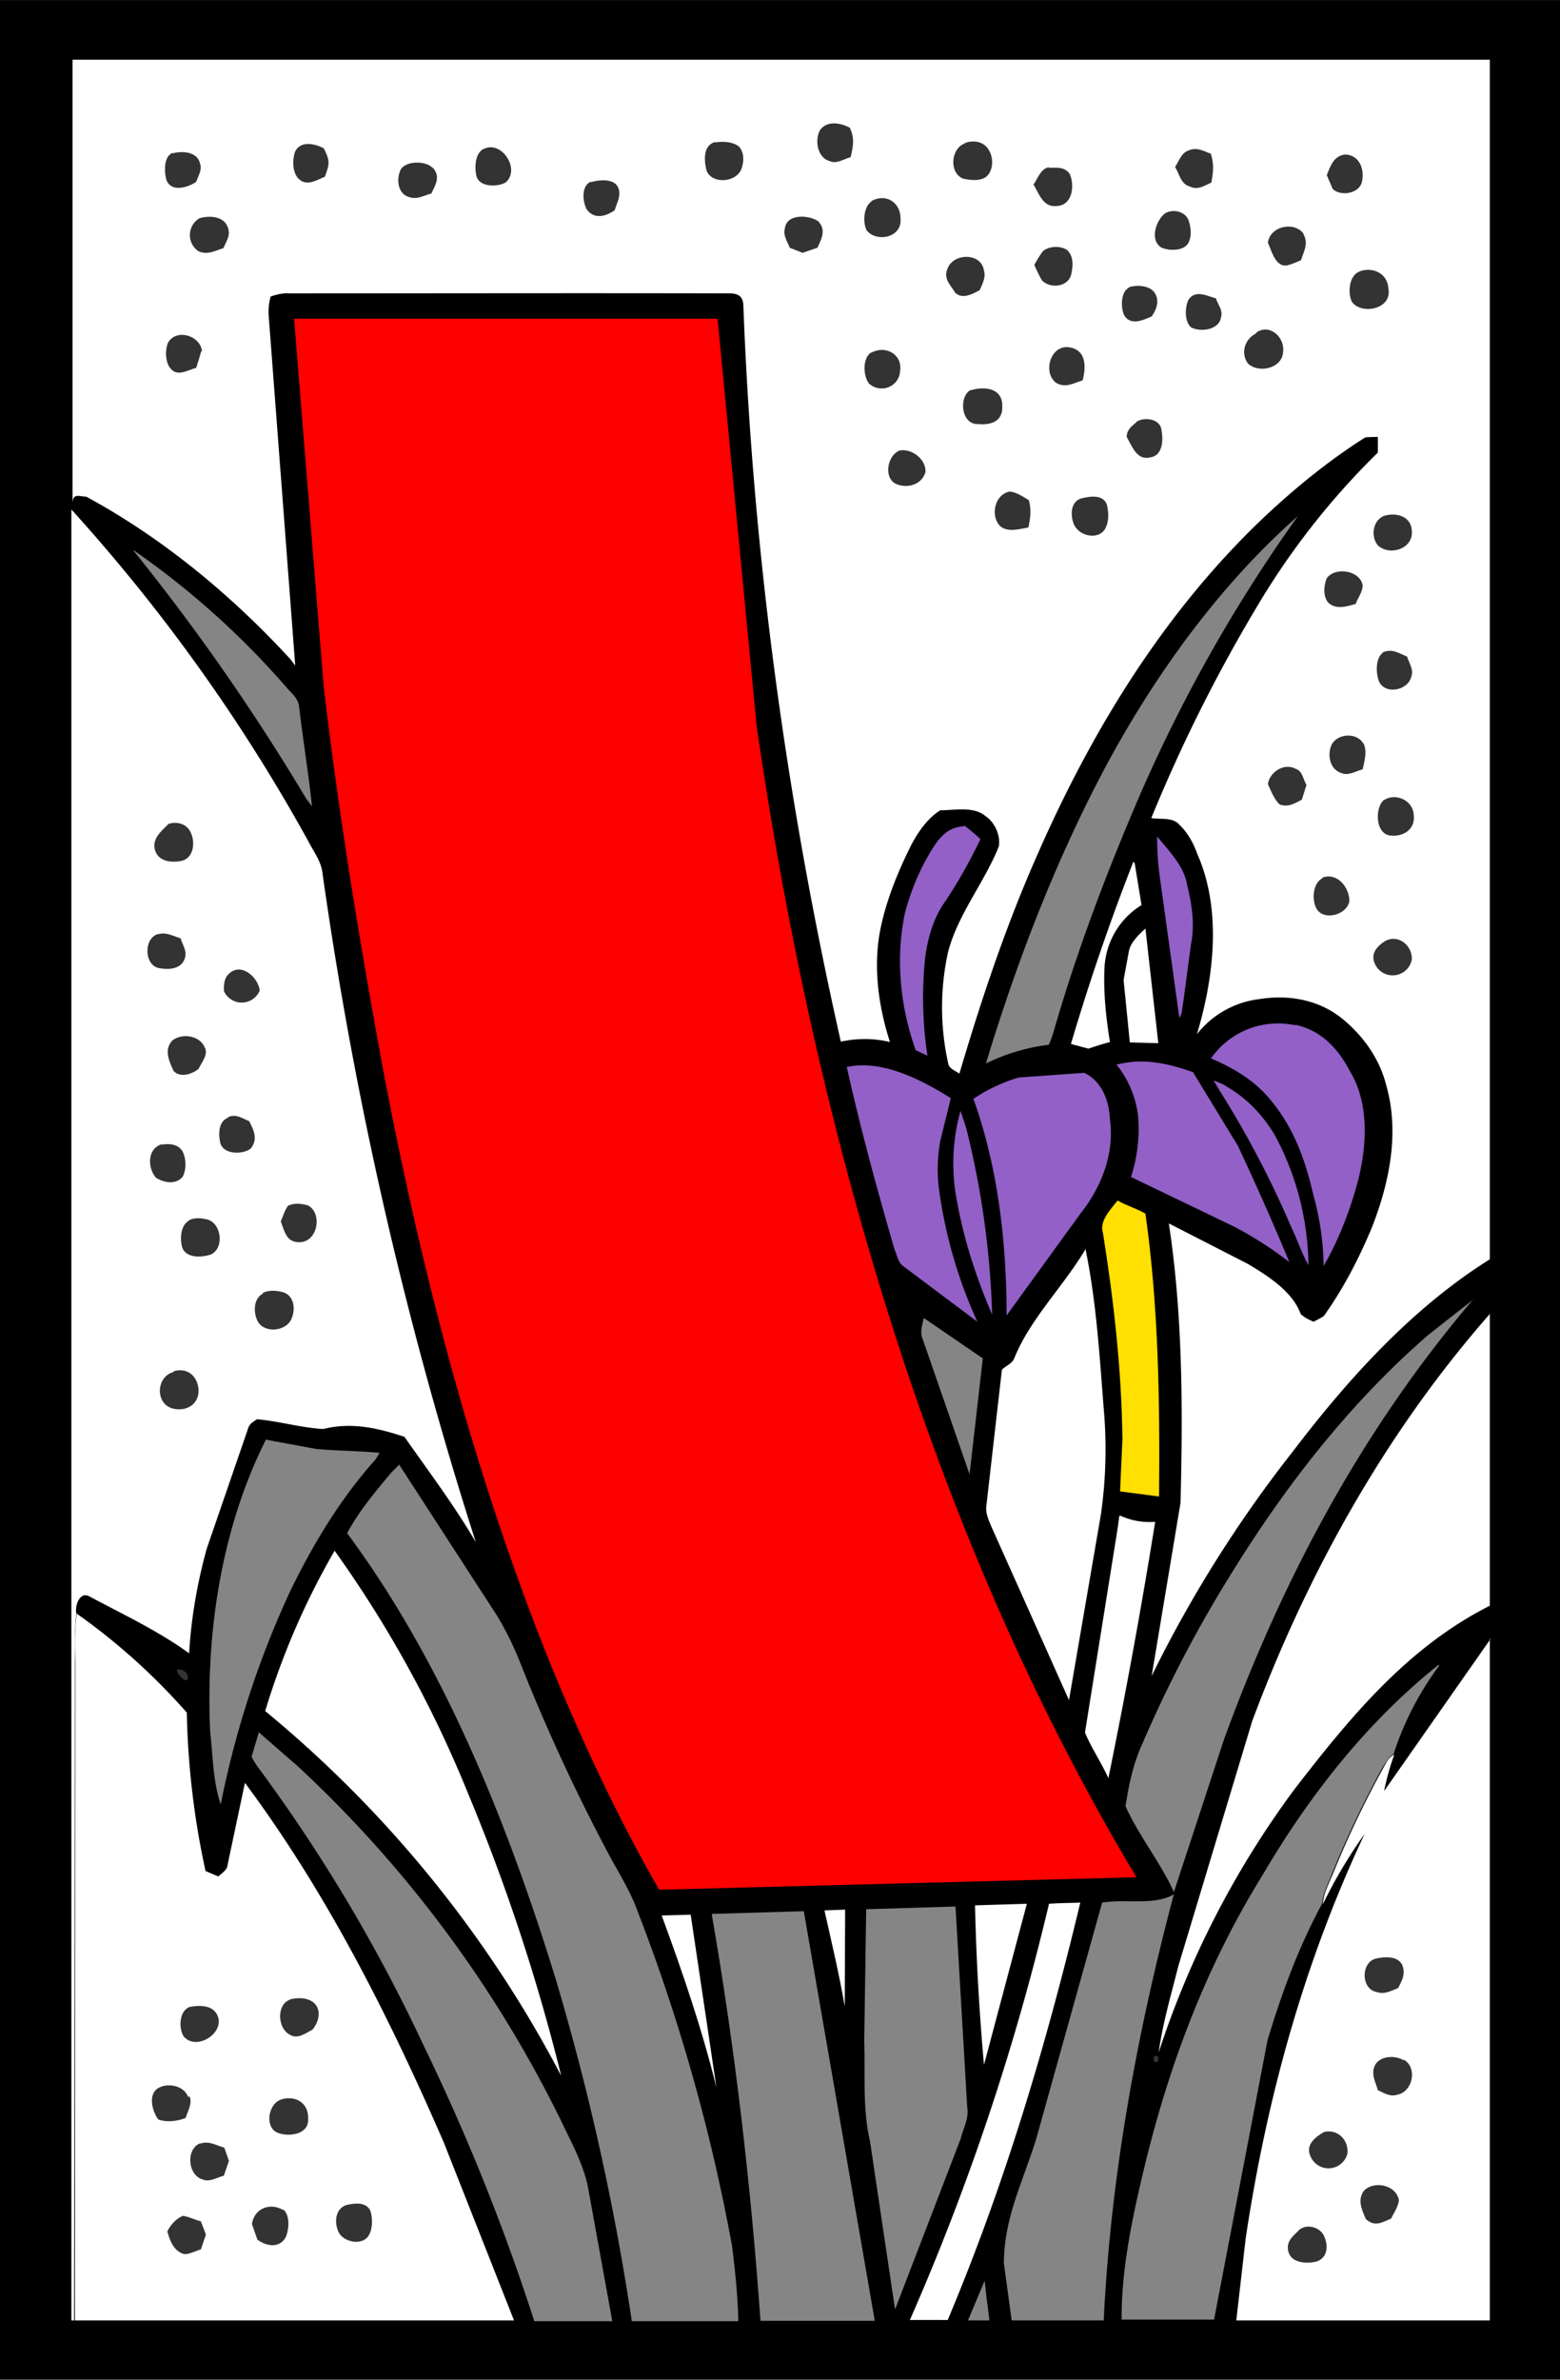
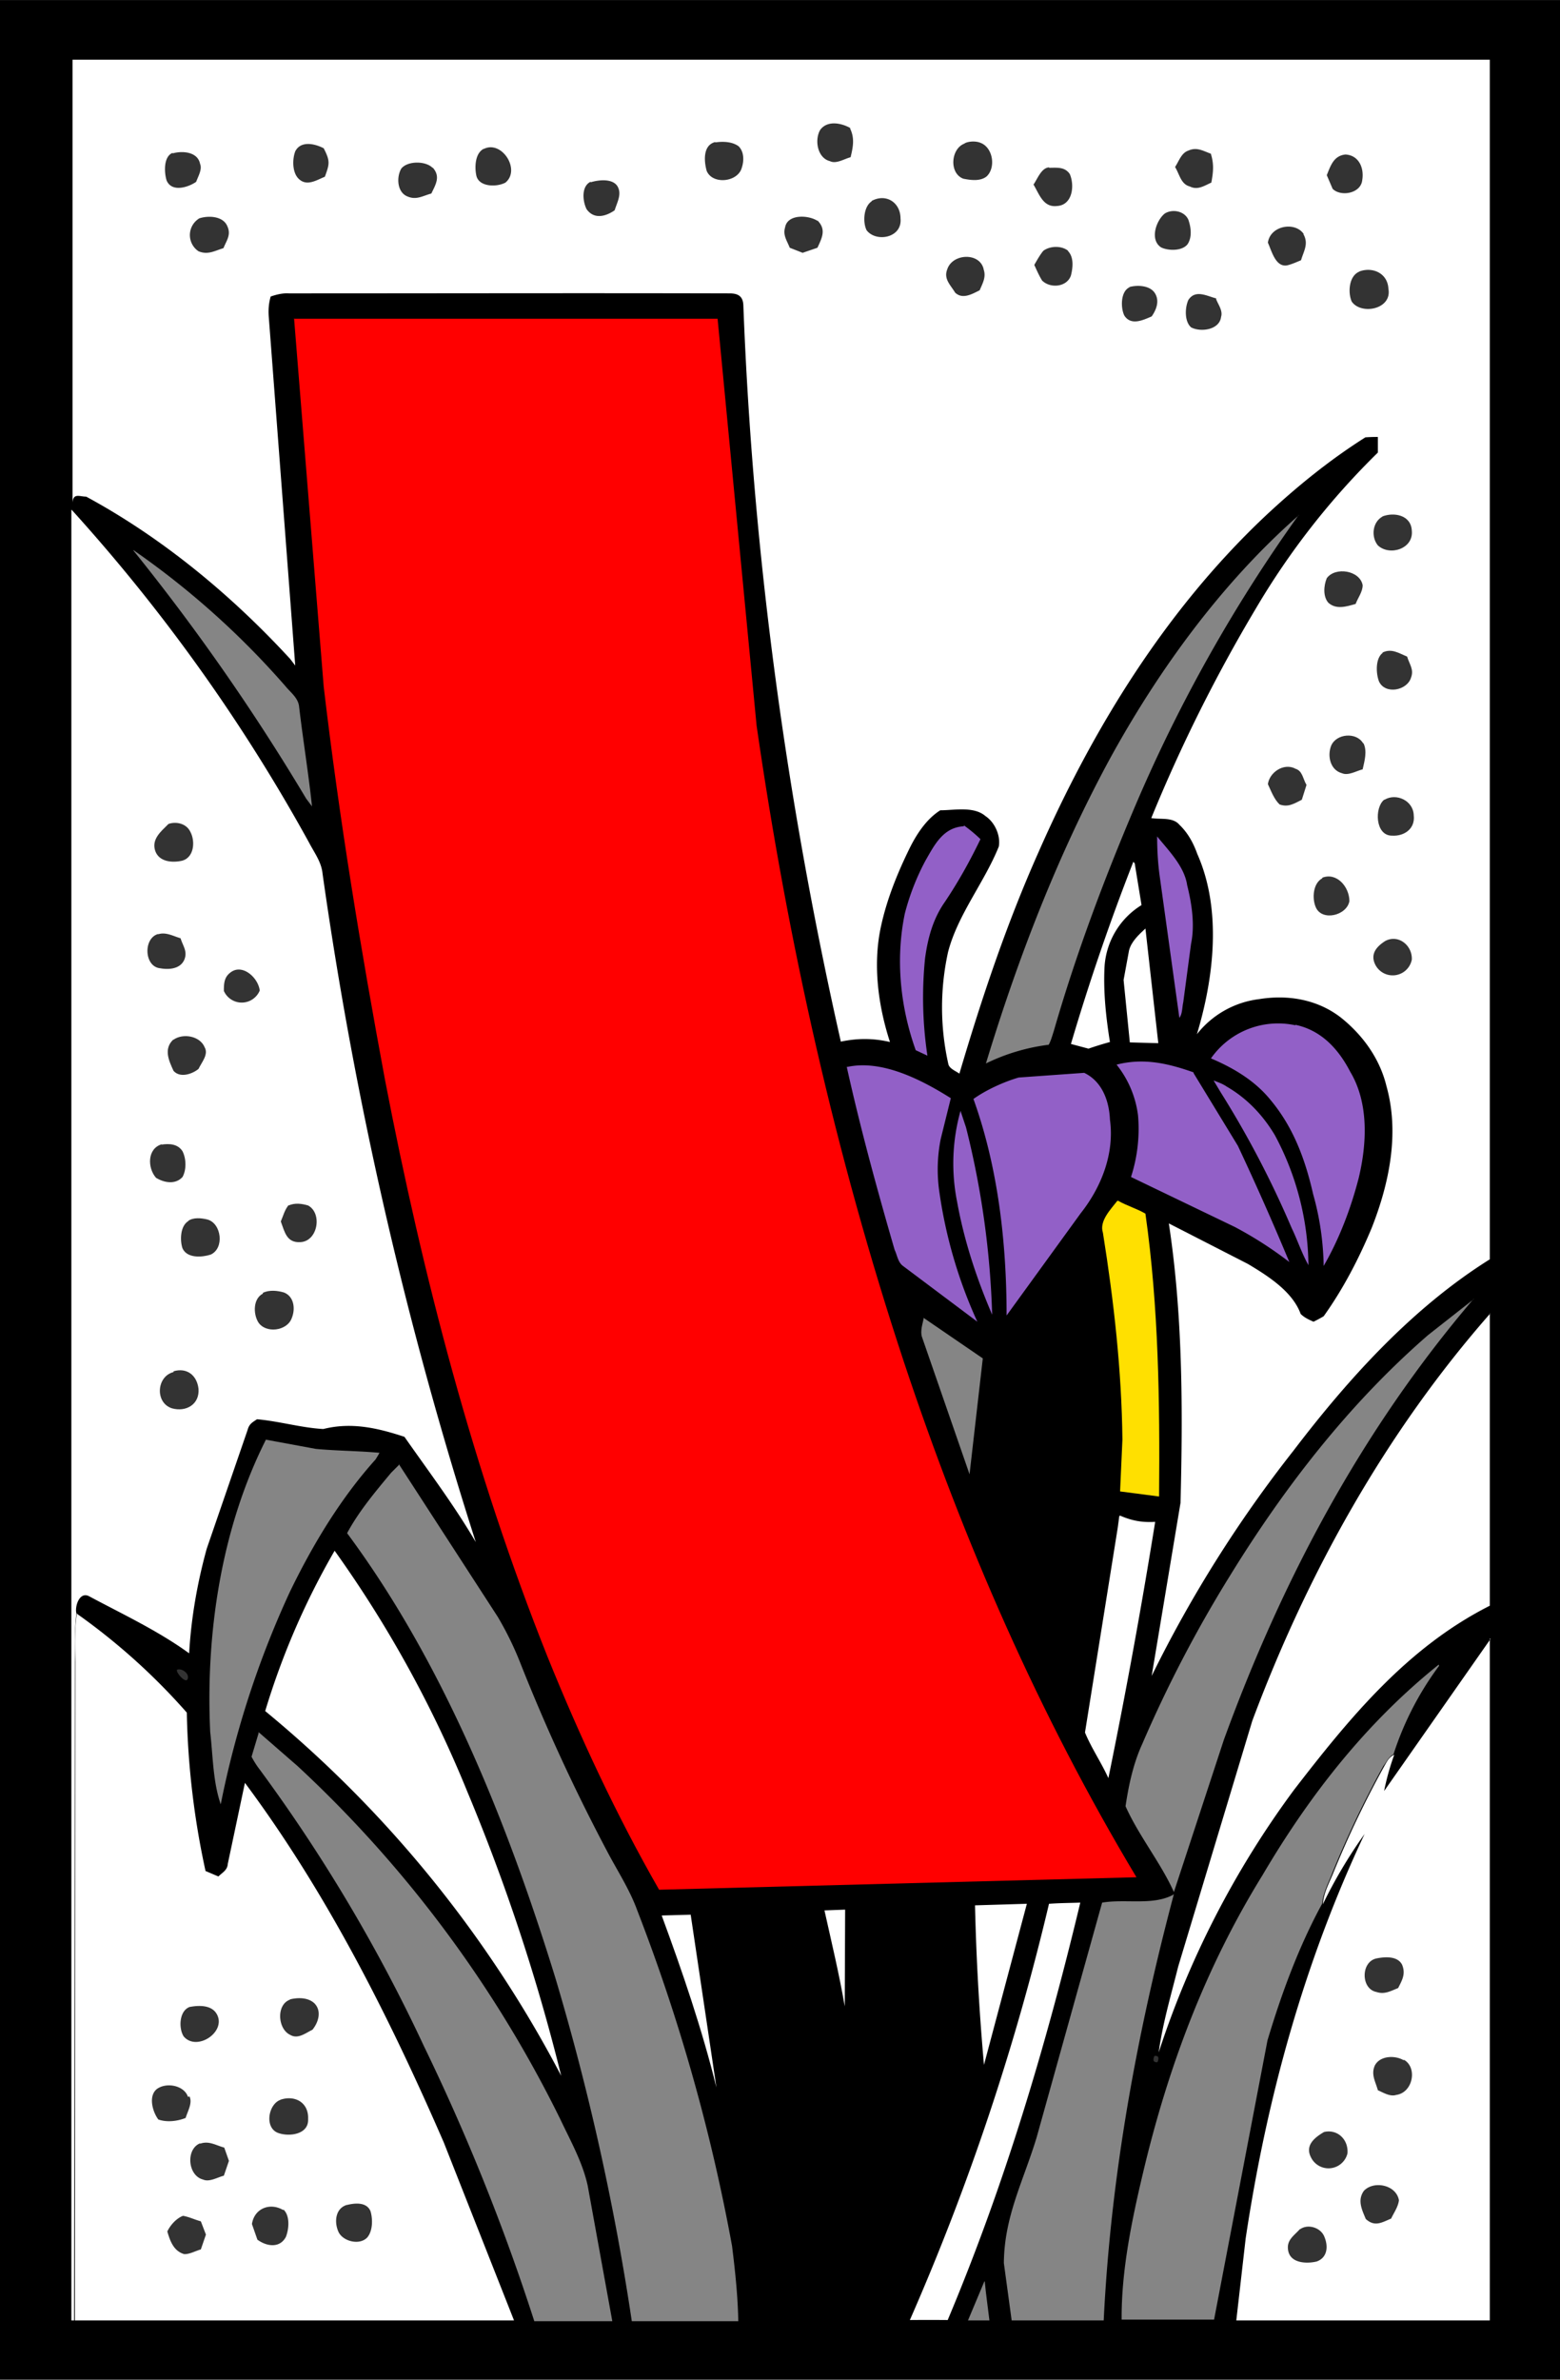
<svg xmlns="http://www.w3.org/2000/svg" viewBox="0 0 400 610" width="533.3" height="813.3">
  <style>.B{fill:#333}.C{fill:#fff}.D{fill:#858585}.E{fill:#9260c7}</style>
  <path d="M0 0h400v610H0V0z" />
  <path d="M18.5 15.3H382v307.5c-19.8 12.4-36.2 30.5-50.3 49a325 325 0 0 0-36.4 57.8l7.4-44.4c.6-23.7.6-48-3-71.6L320 324c5 3 11.4 7 13.5 12.8 1 1 2.2 1.5 3.3 2a37 37 0 0 0 2.6-1.4c5-7 9-14.7 12.3-22.6 4.5-11.4 7.2-24.3 3.8-36.4-1.7-7-6-13-11.6-17.5-6-4.7-13.6-6-21-4.8a24 24 0 0 0-16 9c4.4-14.6 6.4-32 .1-46.2-1-2.8-2.4-5.4-4.6-7.5-1.7-2-4.8-1.3-7.2-1.7a401 401 0 0 1 26.8-53.7 193 193 0 0 1 31.3-40v-4a43 43 0 0 0-3.2.1c-9.2 5.8-17.8 12.8-25.8 20.3-25.4 24-44 54.2-58 86-8.2 18.4-14.6 37.5-20.3 56.8-1-.7-2.4-1.2-2.8-2.3a66 66 0 0 1-.1-28.9c2.5-9.6 9.3-17.8 13-27 .5-2.8-1-6.2-3.4-7.8-3-2.6-8-1.5-11.6-1.5-3.5 2.2-6 6-7.8 9.6-3.2 6.5-6 13.4-7.5 20.6-2 9.6-.6 20 2.4 29.2-4.3-1-8.3-1-12.6-.1-14-62-22.6-125.3-25-188.8-.1-2.3-1.4-3-3.5-3-37.6-.1-75.4 0-113 0-1.7-.1-3.2.3-4.7.8-.5 1.8-.6 3.3-.5 5l6.8 89.6-1.3-1.7c-15-16.3-32.7-31-52.3-41.6-1.7 0-3.3-1-3.5 1.5V15.3z" class="C" />
  <path d="M218 33c1.2 2.5.7 4.8.1 7.3-1.6.4-3.7 1.8-5.3 1-3.2-.8-4-5.4-2.5-8 1.8-2.5 5.4-1.8 7.7-.5zm-34.6 3.5c2-.3 4.4-.2 6 1 1.4 1.4 1.4 3.7.8 5.5-1 3.7-7.5 4.4-9 .8-.7-2.5-1-6.6 2.2-7.4zm64 .2c1-.5 2.8-.6 4-.1 3.2 1.2 4 6.3 1.6 8.6-1.6 1.3-4 1-6 .6-3.7-1.4-3.2-7.7.3-9zM83 38c1.7 3.3 1.5 4 .3 7.3-2 .8-4.4 2.4-6.4.8-2-1.5-2-5.2-1.2-7.3 1.4-2.8 5-2 7.3-.8zm41 .2c4.6-2.4 9.6 5.3 5.6 8.6-2.2 1.2-7 1.2-7.5-2-.4-2-.3-5.6 2-6.7zm186.5 1.3c.8 2.6.6 4.6.1 7.3-1.8.8-3.5 2-5.5 1-2.3-.6-2.6-3-3.8-5 1-1.5 1.6-3.6 3.4-4.2 2.2-1 3.8.1 5.8.8zm-266.2-.2c2.5-.7 6.4-.4 7 2.7.6 1.4-.5 3.2-1 4.6-2 1.4-6.3 2.8-7.6-.4-.6-2-.8-6 1.5-7zm300.7.3c3.4.2 4.8 3.4 4.3 6.5-.3 3.5-5.5 4.4-7.6 2.3l-1.5-3.5c1-2.5 1.8-5 4.8-5.3zM111 43c2 2.3.7 4.3-.4 6.6-2.2.6-3.8 1.7-6 .8-2.8-1-3-5-1.7-7.2 1.6-2 6.2-2 8-.2zm158 0c2 0 4-.3 5.3 1.6 1.3 3 .7 8-3.3 8.2-3.5.4-4.5-3-6-5.5 1-1.4 2-4.3 4-4.4zm-117.5 3.7c2-.6 5.5-1 6.8 1 1.2 2 0 4-.7 6.2-2.3 1.6-5.3 2.4-7.2-.3-1-2-1.4-5.8 1-7zm72 4.8c3.7-2 7.4.4 7.4 4.5.5 5-6.3 6.2-8.7 3-1-2-.8-6 1.3-7.4zm75.2 3.2c2-1.2 5-.6 6 1.6.7 2 1 4.5-.2 6.3-1.4 1.8-5 1.7-6.8.8-3-2-1.2-7 1-8.7zM51 56c2.3-.8 6.2-.7 7.3 2 1 2.2-.2 3.6-1 5.6-2.3.7-4 1.8-6.4.8a5 5 0 0 1 0-8.3zm158.6.5c2.3 2.3 1.2 4.4 0 7l-3.8 1.3-3.3-1.3c-.7-1.8-1.8-3.2-1.2-5.2.6-3.5 6-3.2 8.3-1.7zM334.2 60c1.4 2.5.1 4.3-.6 6.7-1.2.5-2.3 1-3.5 1.3-3 .6-4-3.6-5-5.8.6-4.4 7-5.5 9.2-2.2zm-60.4 4.3c1.6 1.6 1.3 4.3.8 6.3-1 3-5.3 3.4-7.4 1.3-.8-1.3-1.4-2.7-2-4 .7-1.2 1.4-2.5 2.3-3.6 1.7-1.3 4.7-1.4 6.4 0zM252.2 69c.7 2-.2 3.5-1 5.4-2 1-4.4 2.4-6.3.6-1.2-2-3-3.5-2-6 1.3-4 8.2-4.4 9.3-.1zm96.3.6c3.4-1.3 7.3.4 7.5 4.4 1 5.3-7 6.8-9.4 3.3-1-2.2-.8-6.6 2-7.7zm-59 4c2-.6 5.3-.5 6.6 1.5s.4 4.3-.8 6c-2.3 1-5.3 2.4-7-.2-1-2-1-6.3 1.4-7.3zm22.3 3c.5 1.4 1.8 3 1.3 4.6-.4 3.4-5.3 4-7.7 2.7-1.7-1.5-1.6-5-.7-7 1.8-2.8 4.8-1 7.2-.4z" class="B" />
  <path d="M75.3 81.7H184L194 186c8 55.4 20.2 110 37.8 163.2 15.3 46 34.6 90.3 59.6 132L169 484.4c-11-19.2-20.3-39.2-28.6-59.7-19-47.6-32-97.6-41.7-148C92.5 243.4 87 210 83 176l-7.6-94.4z" fill="red" />
-   <path d="M322.2 85.2c3.3-2.3 7.3 1.2 6.8 5-.2 4.2-6.2 5.6-9 3-2-2.7-.8-6.3 2-7.7zM51.6 90c-.4 1.5-.8 2.8-1.3 4.3-2 .5-4.3 2-6 .7-2-1.5-2-5-1.3-7 2-4 8.6-2 8.8 2.2zM274 89c4.6.6 4.5 5 3.6 8.5-2.4.7-4.2 2-6.7.7-3.6-2.5-1.7-9.8 3.2-9.2zm-50.6 1.4c3.6-2 8 .4 7.4 4.6-.2 4.2-5 6-8 3.3-1.5-2-1.7-6.5.6-8zM249 100c3.4-1 8-.6 8 4 .2 4-2.8 5-6.2 4.7-4.4.2-5-7-2-8.7zm42.3 8.2c1.8-1.4 6.2-1 6.5 2 .5 2.4.4 6.5-2.7 7-3.6 1-4.8-2.8-6.2-5.2 0-1.8 1.2-2.7 2.5-3.8zm-60.8 7.3c3.2-.7 7 2.2 6.8 5.5-1 3.5-5.2 4.4-8 2.8-2.8-2-1.5-7.2 1.3-8.3zM259 126c1.7.2 3.3 1.3 4.8 2.2.7 2.5.4 4.5-.1 7-2.3.4-5.5 1.4-7.4-.5-2.4-2.7-1.2-8 2.6-8.7zm18.5 1.7c2-.5 5.3-1 6.3 1.6.5 2 .6 4.3-.4 6.2-1.7 3-6.6 2-8-1-1-2.3-1-6 2-6.8z" class="B" />
  <path d="M18.4 130.7a450 450 0 0 1 60.8 85.2c1.4 2.7 3.2 5 3.5 8A1036 1036 0 0 0 122 395.3c-5.5-9.4-12-18-18.3-27-7-2.3-13.6-3.8-20.8-2-5.6-.3-11.3-2-17-2.5-1.2.8-2 1.2-2.4 2.7L53 397c-2.4 8.7-4 17.8-4.5 26.8-8-5.8-17-10-25.6-14.6-2.5-1.4-3.8 2.6-3.3 4.4-.5 4-.4 8.2-.4 12.4L19 594.8h-.7V139v-8.3z" class="C" />
  <path d="M333 132a392 392 0 0 0-41.8 74.3c-8 18.8-15.3 38.2-21 58-.4 1.2-.7 2.4-1.3 3.5a51 51 0 0 0-16.1 4.8c8.2-27 18.5-53.7 32-78.5 12.5-22.7 28.6-44.8 48.2-62z" class="D" />
  <path d="M354.4 132.4c3-1.2 7.4-.4 7.6 3.6.5 4.7-5.7 6.6-8.7 3.8-1.8-2.2-1.4-6 1.2-7.4z" class="B" />
  <path d="M34.2 141a212 212 0 0 1 39 34.9c1.3 1.6 3.3 3 3.5 5.3 1 8.5 2.4 17 3.3 25.5l-1.5-2a552 552 0 0 0-44.3-63.6z" class="D" />
  <path d="M349.4 150c0 1.7-1.2 3.2-1.8 4.8-2.4.7-5 1.5-7-.3-1.4-1.6-1.2-4.4-.4-6.3 2.2-3 8.5-2 9.2 1.8zm5 17.3c2.4-1.2 4.2.1 6.4 1 .6 2 1.8 3.3 1 5.4-1 3.3-6.6 4.4-8.2 1-.8-2-1-6 1-7.4zm-4.8 23.2c1 2 .3 4.5-.2 6.7-1.6.4-3.7 1.7-5.3 1-3-.8-3.8-4.4-2.8-7 1.3-3.2 6.5-3.6 8.2-.7zM332 197c2 .5 2 2.5 3 4.2l-1.2 3.8c-2 1-3.5 2-5.7 1.2-1.4-1.3-2.2-3.5-3-5.2.4-3 4-5.5 7-4zm23 8c3-1.8 7.4.2 7.5 4 .4 3.4-2.4 5.4-5.6 5.2-4.3 0-4.5-7.2-2-9.2zm-311.8 6.2c2-.7 4.6-.1 5.6 2 1.3 2.4 1 6.5-2 7.4-2.5.6-6 .4-7-2.5-1-3 1.5-5 3.3-6.8z" class="B" />
  <path d="M247.2 211.6a37 37 0 0 1 4.2 3.5c-2.7 5.6-5.7 11-9.2 16.2-3 4.3-4.3 9.2-5 14.3a100 100 0 0 0 .6 25l-3-1.4c-4-11.2-5.2-23.4-2.8-35a61 61 0 0 1 5.3-13.6c2.3-4 4.5-8.5 9.8-8.8zm49.5 2.8c3 3.7 7 7.7 7.7 12.5 1.2 4.8 2 10.2 1 15l-2 15c-.3 1.3-.2 3-1 4l-5-36c-.5-3.5-.7-7-.7-10.6z" class="E" />
  <path d="M290.7 221l.3.4v.2l1.7 10.4a20 20 0 0 0-9.5 16.1c-.3 6.3.4 12.8 1.4 19a88 88 0 0 0-5.5 1.7l-4.5-1.2a573 573 0 0 1 16-46.7z" class="C" />
  <path d="M339 225c3.7-1.5 7 2.3 7 6-.7 3.7-7 5.2-8.6 1.6-1-2.2-.8-6.2 1.7-7.5z" class="B" />
  <path d="M293.7 238l3.3 29.4-7.3-.2-1.6-16 1.4-7.6c.6-2.3 2.5-4 4.2-5.6z" class="C" />
  <path d="M40.5 239.5c2-.7 4 .5 5.8 1 .6 2 1.8 3.3 1 5.4-1 2.5-4 2.7-6.2 2.3-4.2-.4-4.4-7.8-.5-8.8zm314.7 1.7c3.4-1.8 7 1.2 6.8 4.8a5 5 0 0 1-9.4 1.2c-1.3-2.7.4-4.6 2.6-6zm-296 8c3-2.2 7 1.4 7.4 4.7a5 5 0 0 1-9.2.1c0-2 .1-3.6 1.8-4.8z" class="B" />
  <path d="M332.2 262.7c6.6 1.4 11 6.2 14 12 4.8 8 4.3 18.4 2.2 27.2-2 7.8-5 15.7-9 22.6-.1-6.2-1-12.4-2.7-18.4-2-8.8-5-17-10.8-24-4-5-9.5-8.3-15.4-10.8a21 21 0 0 1 21.6-8.5z" class="E" />
  <path d="M44.5 266.5c2.4-1.7 6.8-1 8 2 1 1.8-.8 3.8-1.6 5.5-1.6 1.3-4.7 2.4-6.4.5-1.2-2.6-2.6-5.6-.1-8z" class="B" />
  <path d="M306 275l11.4 18.7a727 727 0 0 1 13.2 29.8 98 98 0 0 0-14-9L290 301.7a40 40 0 0 0 1.8-15.8 26 26 0 0 0-5.5-13c7-1.8 13.3-.3 19.8 2zm-88.8-1.5c9-2 19.3 3.4 26.6 8l-2.6 10.5a40 40 0 0 0-.3 13.8 121 121 0 0 0 9.7 33l-19.2-14.4c-1.2-1-1.4-2.8-2-4-4.5-15.5-8.8-31.2-12.3-47zM278 275c4.6 2.2 6.4 7.2 6.6 12 1.2 8.7-2.2 17.3-7.5 24l-19 26.2c0-18.7-2.2-38-8.5-55.5 3.2-2.3 7.8-4.4 11.6-5.5L278 275zm33.3 2c1 .4 2.2.8 3.2 1.5 5.2 3 9.3 7.3 12.4 12.5a72 72 0 0 1 8.6 33.3c-1.7-3-2.8-6.4-4.3-9.5A250 250 0 0 0 313 280l-1.8-3zm-65 7.8l1.4 4.2a223 223 0 0 1 6.7 48c-4-9.3-7.2-19-9-29a50 50 0 0 1 .9-23.3z" class="E" />
-   <path d="M58.4 286.4c2-1 3.6.2 5.5 1 1.2 2.4 2.3 4.6.4 7-2 1.6-7 1.6-7.8-1.4-.5-2-.6-5.6 2-6.5zm-17 7c2-.3 4.2-.2 5.4 1.7 1 2 1 4.8 0 6.6-1.8 2-4.7 1.5-6.8.2-2.2-2.5-2.3-7.5 1.5-8.6z" class="B" />
+   <path d="M58.4 286.4zm-17 7c2-.3 4.2-.2 5.4 1.7 1 2 1 4.8 0 6.6-1.8 2-4.7 1.5-6.8.2-2.2-2.5-2.3-7.5 1.5-8.6z" class="B" />
  <path d="M286.7 307.8c2.3 1.3 4.8 2 7 3.3 3.4 24 3.7 48.2 3.5 72.5l-10-1.3.6-13.3c-.2-17.7-2.2-35.5-5-53-1-3 2-6 3.7-8.2z" fill="#ffe000" />
  <path d="M74 309c1.6-.7 3.3-.5 5 0 3.7 2 2.5 9.2-2 9.4-3.5.2-4-2.6-5-5.3.6-1.4 1-3 2-4.2zm-25.8 4c1.3-1 3.4-.8 5-.4 3.6 1 4.4 7.4.8 9-2.2.7-6 1-7.2-1.6-.7-2-.6-5.8 1.5-7z" class="B" />
-   <path d="M278.3 320c2.8 13.6 3.6 27 4.7 41a118 118 0 0 1-.7 27.1l-8.2 47.7-20-44.7c-.7-1.7-1.4-3.3-1.2-5l4-35c1-1 2.7-1.6 3.2-3 4-10 12.7-18.5 18.3-28z" class="C" />
  <path d="M67.4 331.4c1.6-.8 3.7-.6 5.4-.1 2.6 1 3 4.2 2 6.6-1.2 3.3-6.7 4-8.6 1-1.3-2.2-1.3-6 1.2-7.3z" class="B" />
  <path d="M377.8 333c-28.5 33.4-49 71.8-64 113L301 485c-3.3-7.4-9-14.4-12.4-22 .8-5.4 2-11 4.3-16a327 327 0 0 1 22.3-42.8c14-22.8 30.7-44.4 51-62l11.7-9.2z" class="D" />
  <path d="M382 336.6v75c-21.2 10.7-36 28.8-50.2 47.2a236 236 0 0 0-34.7 67.3c1-7.4 3.2-14.8 5-22l19-63c14.2-38 34.3-74 61-104.4z" class="C" />
  <path d="M236.8 337.8l15.2 10.4-3.4 29.7-12.2-35.2c-.5-1.5.2-3.5.5-5z" class="D" />
  <path d="M44.5 351.5c3.4-1 6 1 6.4 4.5.3 4-3.2 6-6.8 5-4.4-1.4-4-8.2.4-9.3z" class="B" />
  <path d="M68 369l13 2.4c5.4.5 10.8.5 16.3 1-.3.6-.7 1.2-1 1.7-9 10-16.2 22-22 34a242 242 0 0 0-17.7 54.4c-2-5.7-2-12.4-2.7-18.5-1.2-25.2 2.8-52.2 14.3-75zm34.2 6.2l25.4 39.2a82 82 0 0 1 5.9 12.1 481 481 0 0 0 22.1 47.9c2.6 5 5.8 9.8 7.8 15.3a474 474 0 0 1 24.3 86c.8 6.4 1.5 13 1.6 19.3H162a638 638 0 0 0-19.6-88c-12.2-39.5-28.6-80.6-53.4-114 3-5.6 7.3-10.7 11.3-15.5l2-2z" class="D" />
  <path d="M287.2 388.5c3 1.3 5.6 1.8 9 1.6a1571 1571 0 0 1-12 65.7c-1.8-4-4.3-7.6-6-11.7l8.4-52.5.4-3zm-201.4 9a301 301 0 0 1 34 61.7 500 500 0 0 1 24.1 72.9A303 303 0 0 0 68 438.6a193 193 0 0 1 17.8-41.1zm-66.3 16a162 162 0 0 1 28.4 25.5 209 209 0 0 0 4.8 40.6L56 481c1-1 2.3-1.6 2.4-3.2l4.4-20.8c21 28.2 37 60 51 92.2l18 45.6H19.2l.1-168.8c-.1-4.2-.2-8.3.4-12.4zM382 420v174.8h-65l2.4-21c5.4-36 15-70.8 30.5-103.7a126 126 0 0 0-10.7 18c.2-2.8 1.4-5 2.5-7.6a256 256 0 0 1 13.2-27.7c.7-1.2 1.2-2.4 2.6-3a63 63 0 0 0-2.6 9.3l27.3-39z" class="C" />
  <path d="M369 427a78 78 0 0 0-11.7 22.7c-1.3.7-1.8 2-2.6 3a256 256 0 0 0-13.2 27.7c-1 2.5-2.2 4.8-2.5 7.6-6 11-10.4 23-14 35l-13.7 71.6h-23.7c-.1-12.5 2.6-25.5 5.5-37.7 6.4-27 16-52.6 30.6-76.2 12-20.4 26.5-39 45.2-54z" class="D" />
  <path d="M45.4 428c1.3-.5 3.5 1.2 2.6 2.6-.7.7-3-2-2.6-2.6z" class="B" />
  <path d="M66.3 444l10 8.7a310 310 0 0 1 67.4 90.6c2.6 5.5 5.7 11 7 17L157 595h-20a543 543 0 0 0-28.3-70.5 416 416 0 0 0-42.1-70.9 22 22 0 0 1-2.1-3.3l1.8-6zM301 485.5c-9.5 35.8-16.2 72.3-18 109.3h-23.6l-2-14.7c.1-12 5-21 8.4-32.2l16.8-60.2c6-1 13 .8 18.2-2z" class="D" />
  <path d="M250 488.4l13.3-.4-11 41.3a622 622 0 0 1-2.3-41zm19-.4c2.7-.2 5.3-.2 8-.3-8.8 36.7-19.4 72.3-34 107a622 622 0 0 0-9.7 0A621 621 0 0 0 269 487.9z" class="C" />
-   <path d="M222 489.4l23-.7 3 51.4c.5 3-1 5.4-1.7 8.2L229.5 592l-6.4-43c-2-8.5-1.2-17-1.5-26l.5-33.6zm-39.4 1.2l23.5-.7 18.2 105H195c-2.5-35-6.5-69.7-12.5-104.2z" class="D" />
  <path d="M211.4 489.7l5.3-.2-.1 24.8c-1.4-8.2-3.4-16.5-5.2-24.6zm-41.7 1.3l7.4-.2 6.6 44.3c-3.7-15-8.7-29.6-14-44z" class="C" />
  <path d="M353 502c2-.4 5.3-.7 6.5 1.6 1 2.4 0 4-1 6-2 .8-3.5 1.7-5.6 1-4-.8-4-7.8.1-8.6zM74.4 512.5c2-.5 4.6-.5 6.2 1 2 2 1 5-.5 6.8-1.7.8-3.7 2.5-5.7 1.3-3.2-1.5-3.6-7.7-.1-9zm-26 2c2.4-.5 6-.7 7.3 2 2.2 4.5-5.3 9.4-8.6 5.5-1.3-2-1.2-6.4 1.4-7.5zM296 527c1-.1 1.3.4.8 1.6-1 .1-1.3-.4-.8-1.6zm64 1c3.5 2 2.3 8.4-2 9-1.6.5-3.3-.6-4.7-1.2-.6-2.2-1.8-4-.8-6.3 1.3-2.6 5.2-2.7 7.4-1.4zm-311.4 9.4c.8 1.7-.5 3.8-1 5.5-2 .8-4.7 1.2-7 .4-1.5-2-2.6-6-.4-7.8 2.4-1.8 7-1 8 2zm23.4.8c3.7-1.2 7.2.8 7 5 .2 4-5 4.6-7.8 3.5-3.4-1.4-2.4-7.2.6-8.4zm267.5 8.3c3.5-.8 6.3 2 6 5.5a5 5 0 0 1-9.4.9c-1.5-3 1-5 3.4-6.4zm-288.2 3c2.3-.8 4 .4 6.2 1l1.2 3.4-1.3 3.8c-1.6.4-3.7 1.7-5.3 1-4-1-4.5-7.8-.8-9.3zM358.7 564c-.2 1.7-1.3 3.2-2 4.7-2.4 1-4.2 2.2-6.5.1-1-2.4-2.2-4.8-.5-7.2 2.5-2.7 8.3-1.6 9 2.4zM89 565.2c2-.5 5-.8 6 1.6.6 2 .6 5-.8 6.7-2 2.2-6.5 1-7.5-1.6-1-2.4-.7-5.8 2.2-6.7zm-16.3 1.2c1.7 1.6 1.4 5 .6 7-1.6 3-5 2.4-7.3.7l-1.4-4c.6-4 4.6-5.6 8-3.6zM47 568c1.6.3 3 1 4.5 1.4l1.3 3.4-1.3 3.8c-1.4.4-3 1.3-4.3 1.2-2.7-.8-3.6-3.4-4.3-5.8.8-1.7 2.4-3.4 4-4zm286.4 3.4c2-1.4 5.3-.4 6.2 2 1 2.4.8 5.3-2 6.3-2.5.6-6.7.5-7.3-2.8-.5-2.7 1.5-3.8 3-5.5z" class="B" />
  <path d="M252.5 584.8c.3 3.3.8 6.6 1.2 10h-5.5l4.2-10z" class="D" />
</svg>